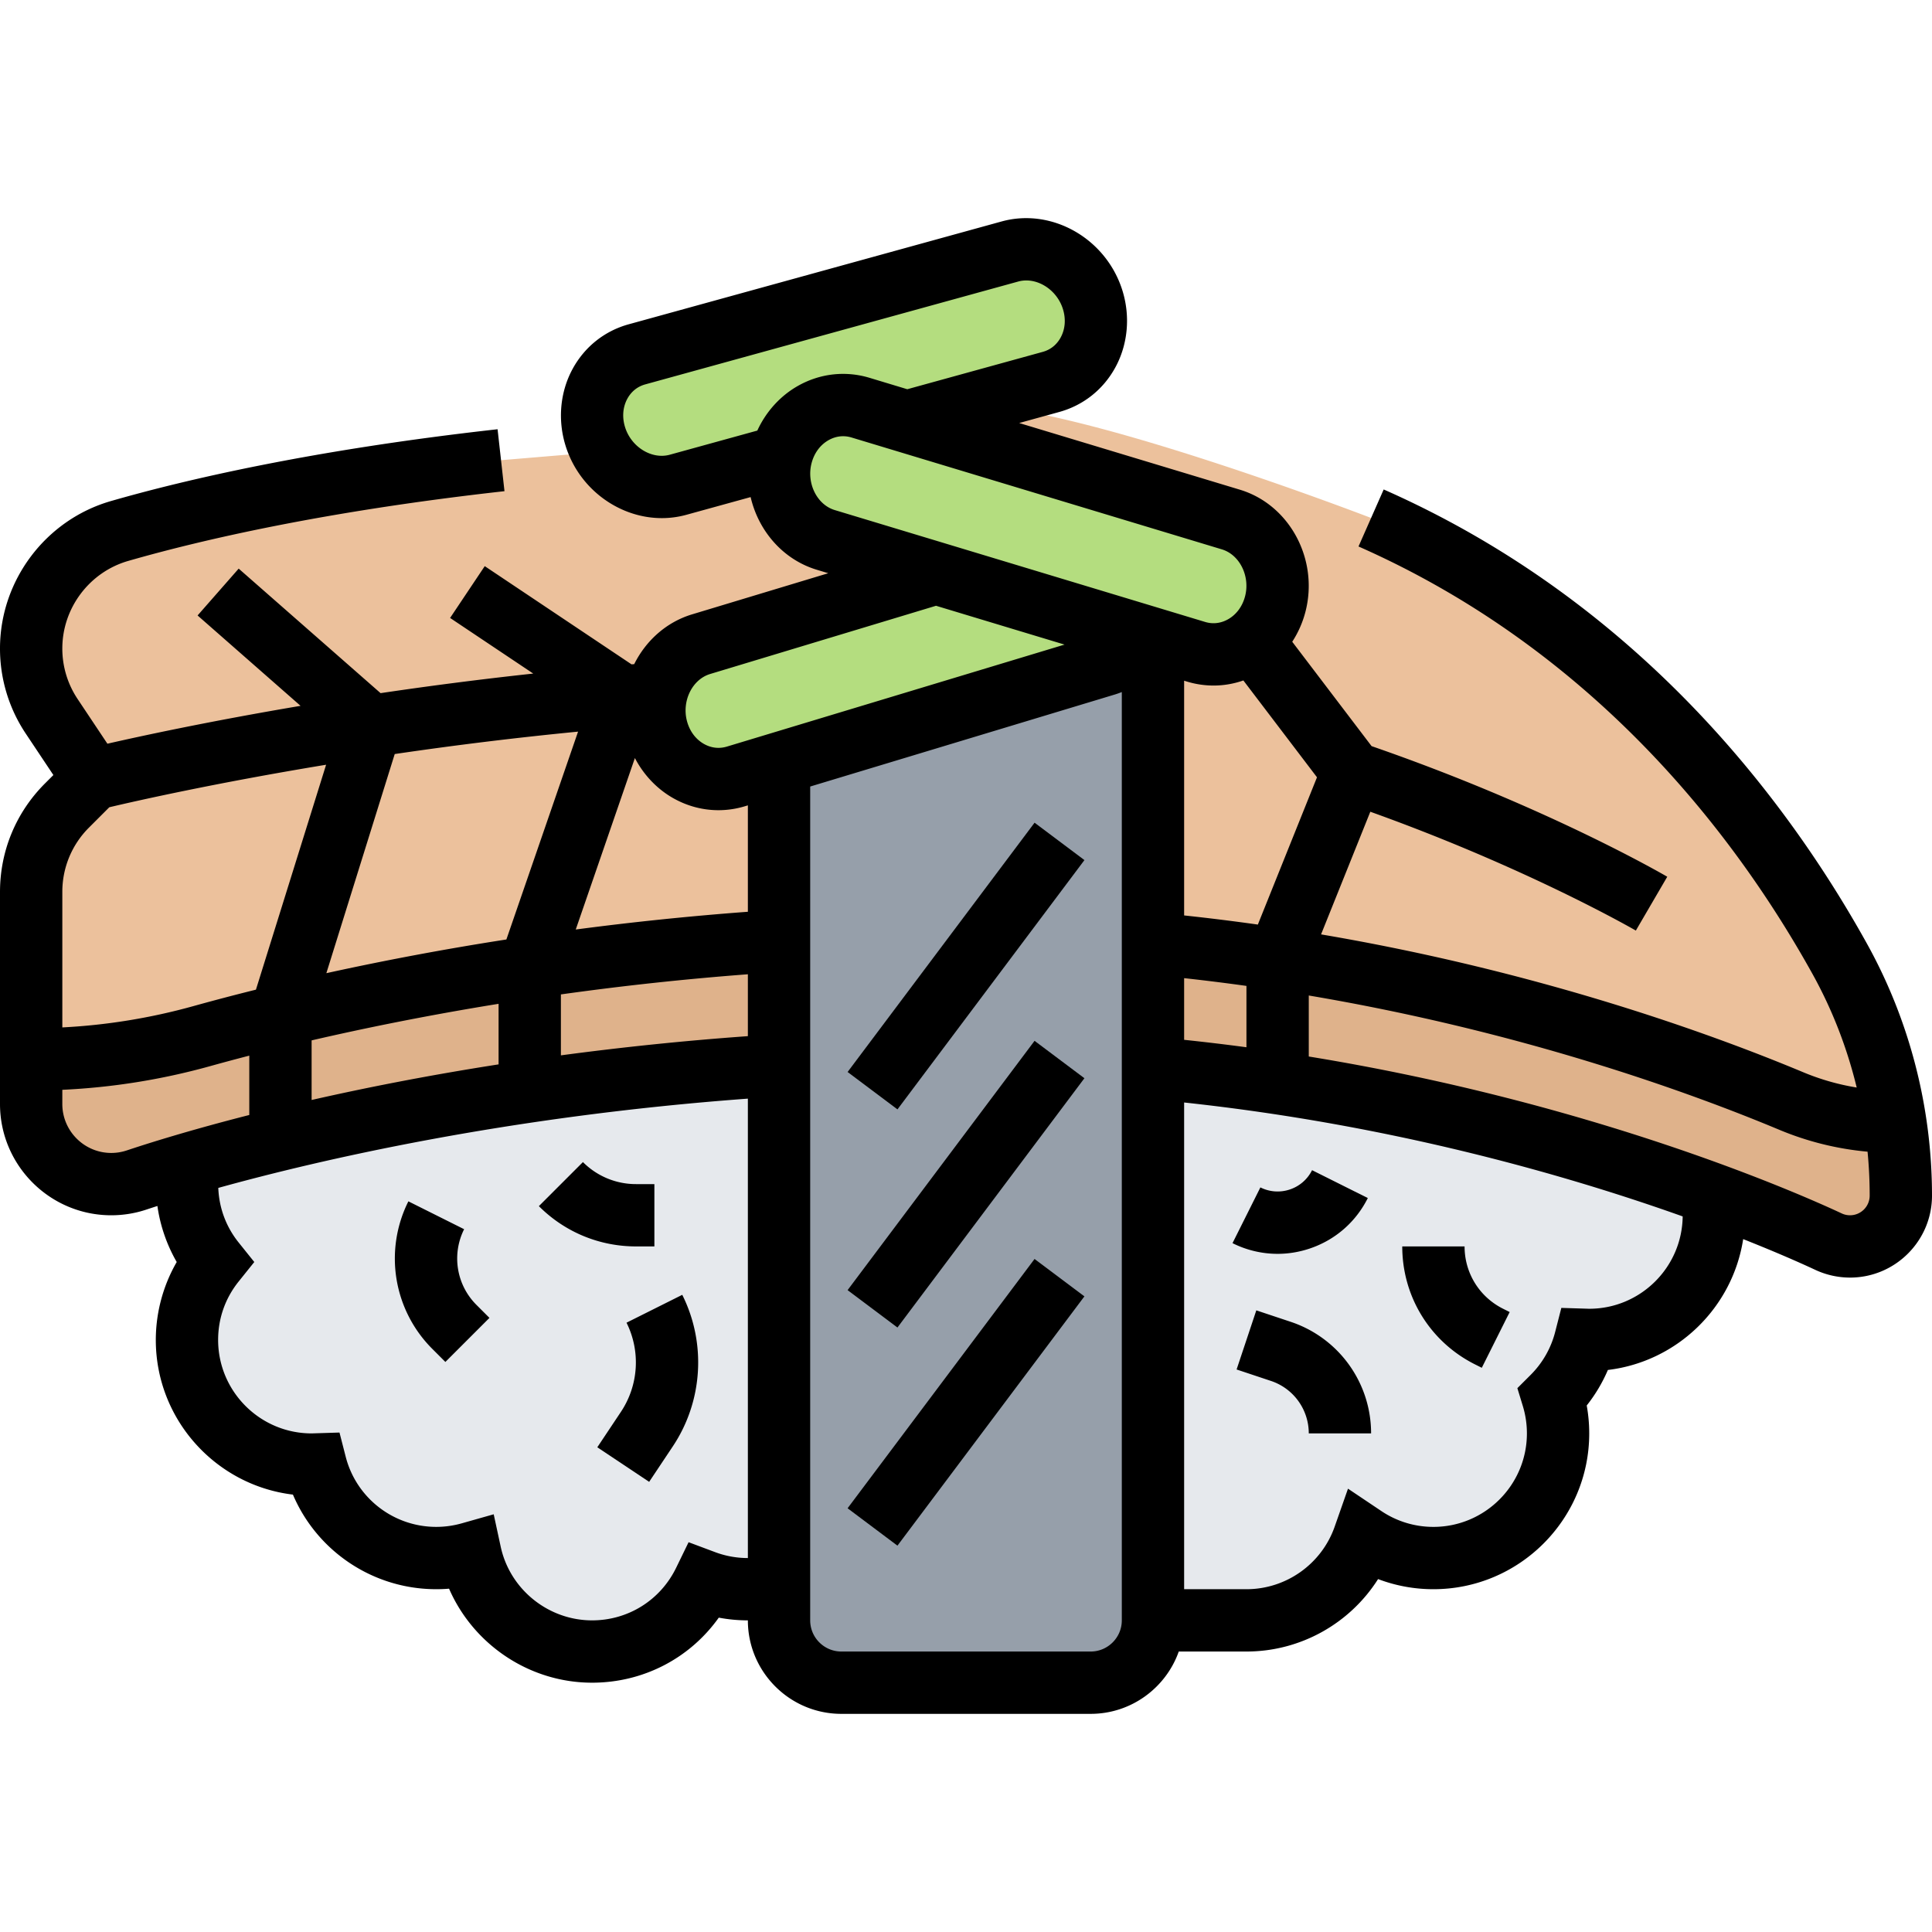
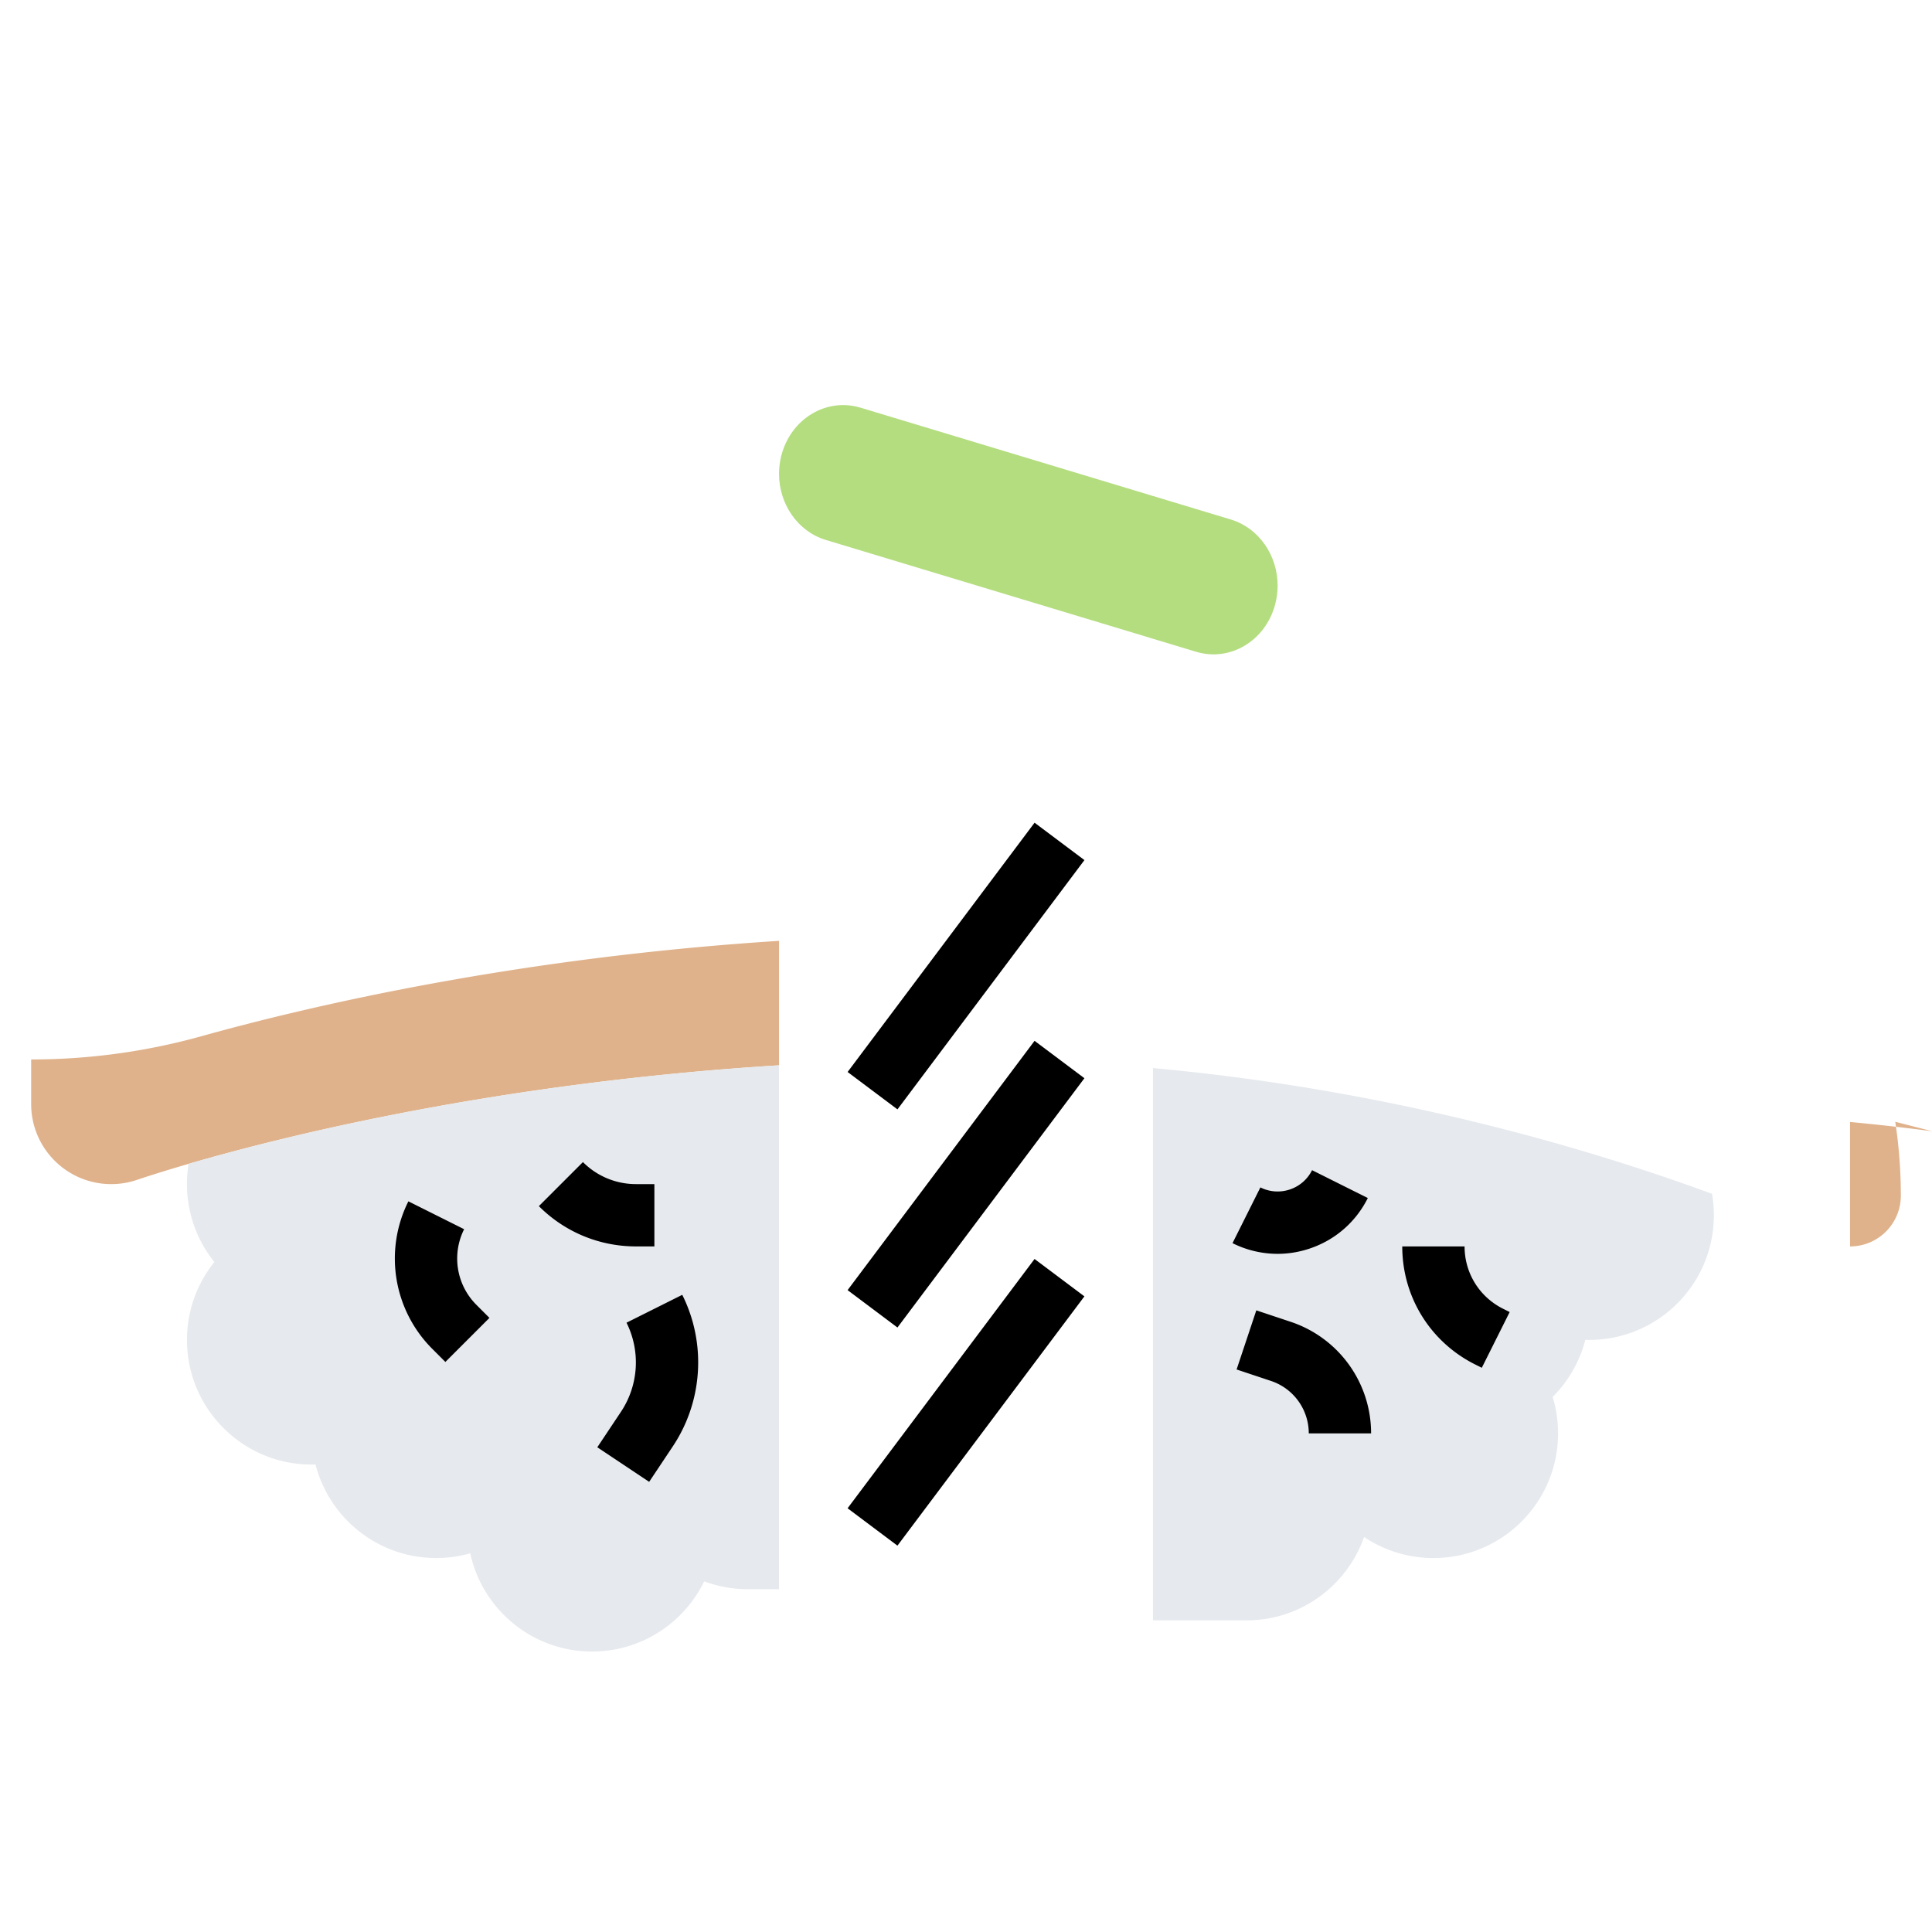
<svg xmlns="http://www.w3.org/2000/svg" id="Layer_30" width="512" height="512" viewBox="0 0 496 383.99">
-   <path fill="#dfb28b" d="M486.57 231.99c.95 6.26 1.43 12.59 1.43 18.96 0 3.6-1.46 6.86-3.82 9.22s-5.62 3.82-9.22 3.82c-1.91 0-3.78-.41-5.51-1.22-4.5-2.1-14.82-6.72-29.92-12.28-30.89-11.37-81.74-26.65-143.53-32.29v-31.95c76.39 7.13 137.2 29.27 163.84 40.39a68.715 68.715 0 0 0 26.54 5.35h.18zM200 185.54v31.95c-71.67 4.46-125.9 17.83-151.58 25.3-6.13 1.78-10.63 3.23-13.35 4.14-2.1.71-4.29 1.06-6.51 1.06-5.68 0-10.82-2.3-14.54-6.02S8 233.11 8 227.43v-11.44c14.79 0 29.51-2.01 43.75-5.98 28.29-7.89 81.2-20.18 148.25-24.47z" />
-   <path fill="#ecc19c" d="m484.02 219.54 2.55 12.45h-.19c-9.12 0-18.13-1.83-26.54-5.35-26.64-11.12-87.45-33.26-163.84-40.39v-78.27l11.07 3.34c8.75 2.65 17.84-2.81 20.31-12.19.42-1.6.62-3.21.62-4.79 0-7.7-4.74-14.77-12-16.97l-83.17-25.12 15.46-4.26C275.62 47.53 352 76.97 352 76.97c64.26 28.38 101.52 79.34 120.31 113.17 5.16 9.3 9.08 19.18 11.71 29.4zM168.62 131.13a18.78 18.78 0 0 1-.13-9.04c1.38-5.94 5.61-10.93 11.51-12.72l60.3-18.21-28.3-8.55c-7.26-2.2-12-9.27-12-16.97 0-1.48.18-2.99.54-4.49l-26.46 7.3c-1.4.39-2.83.57-4.24.57-6.11 0-12.01-3.48-15.27-9.05l-25.94 2.17c-46.44 5.18-78.57 12.61-97.92 18.17a31.367 31.367 0 0 0-16.4 11.29A31.404 31.404 0 0 0 8 110.48c0 6.2 1.83 12.26 5.27 17.42L24 143.99l-6.8 6.8a31.406 31.406 0 0 0-9.2 22.2v43c14.79 0 29.51-2.01 43.75-5.98 28.29-7.89 81.2-20.18 148.25-24.47v-45.56l-11.07 3.34c-8.75 2.65-17.84-2.81-20.31-12.19z" />
+   <path fill="#dfb28b" d="M486.57 231.99c.95 6.26 1.43 12.59 1.43 18.96 0 3.6-1.46 6.86-3.82 9.22s-5.62 3.82-9.22 3.82v-31.95c76.39 7.13 137.2 29.27 163.84 40.39a68.715 68.715 0 0 0 26.54 5.35h.18zM200 185.54v31.95c-71.67 4.46-125.9 17.83-151.58 25.3-6.13 1.78-10.63 3.23-13.35 4.14-2.1.71-4.29 1.06-6.51 1.06-5.68 0-10.82-2.3-14.54-6.02S8 233.11 8 227.43v-11.44c14.79 0 29.51-2.01 43.75-5.98 28.29-7.89 81.2-20.18 148.25-24.47z" />
  <path fill="#e6e9ed" d="M439.53 250.49c.31 1.78.47 3.62.47 5.5 0 17.67-14.33 32-32 32-.34 0-.67-.02-1-.03a32.029 32.029 0 0 1-8.39 14.68c.9 2.96 1.39 6.1 1.39 9.35 0 17.67-14.33 32-32 32-6.59 0-12.71-1.99-17.8-5.41-4.38 12.47-16.24 21.41-30.2 21.41h-24V218.2c61.79 5.64 112.64 20.92 143.53 32.29zM200 217.49v134.5h-8c-3.94 0-7.72-.72-11.21-2.02-5.19 10.67-16.13 18.02-28.79 18.02-15.34 0-28.16-10.8-31.27-25.21-2.78.78-5.7 1.21-8.73 1.21-14.92 0-27.45-10.21-31-24.03-.33.01-.66.03-1 .03-17.67 0-32-14.33-32-32 0-7.57 2.63-14.52 7.03-20a31.824 31.824 0 0 1-7.03-20c0-1.77.14-3.51.42-5.2 25.68-7.47 79.91-20.84 151.58-25.3z" />
-   <path fill="#969faa" d="M296 107.98v252.01c0 8.84-7.16 16-16 16h-64c-8.84 0-16-7.16-16-16V139.98l84-25.37c4.02-1.22 7.27-3.93 9.37-7.42v-.01z" />
-   <path fill="#b4dd7f" d="M293.37 107.18v.01c-2.1 3.49-5.35 6.2-9.37 7.42l-84 25.37-11.07 3.34c-8.75 2.65-17.84-2.81-20.31-12.19a18.78 18.78 0 0 1-.13-9.04c1.38-5.94 5.61-10.93 11.51-12.72l60.3-18.21z" />
  <path fill="#b4dd7f" d="M200.54 61.15c.03-.1.05-.2.08-.3 2.47-9.38 11.56-14.84 20.31-12.19l11.9 3.59L316 77.37c7.26 2.2 12 9.27 12 16.97 0 1.58-.2 3.19-.62 4.79-2.47 9.38-11.56 14.84-20.31 12.19L296 107.98l-2.63-.8-53.07-16.02-28.3-8.55c-7.26-2.2-12-9.27-12-16.97 0-1.48.18-2.99.54-4.49z" />
-   <path fill="#b4dd7f" d="m248.29 47.99-15.46 4.26-11.9-3.59c-8.75-2.65-17.84 2.81-20.31 12.19-.03.1-.05.2-.08.3l-26.46 7.3c-1.4.39-2.83.57-4.24.57-6.11 0-12.01-3.48-15.27-9.05-.71-1.19-1.29-2.49-1.72-3.87-2.91-9.24 1.87-18.71 10.69-21.14l95.73-26.4c1.41-.39 2.83-.57 4.24-.57 7.44 0 14.54 5.14 16.99 12.92 2.91 9.24-1.87 18.71-10.68 21.14z" />
-   <path d="M479.3 186.258c-20.739-37.355-59.1-87.907-124.067-116.603l-6.465 14.636c60.905 26.901 96.994 74.522 116.544 109.733 5.086 9.161 8.89 18.992 11.356 29.169a61.05 61.05 0 0 1-13.746-3.931c-23.65-9.879-67.637-25.842-123.767-35.383l12.644-31.487c40.521 14.518 67.883 30.34 68.17 30.507l8.063-13.82c-1.277-.745-31.165-18.048-75.907-33.533l-20.371-26.794a26.134 26.134 0 0 0 3.361-7.582c3.547-13.476-3.989-27.587-16.8-31.456l-56.664-17.116 10.295-2.839c6.199-1.709 11.316-5.781 14.409-11.466 3.225-5.927 3.873-13.141 1.778-19.792-4.186-13.29-18.085-21.207-30.986-17.652l-95.737 26.4c-6.199 1.709-11.316 5.781-14.409 11.466-3.225 5.927-3.873 13.141-1.778 19.792 3.508 11.138 13.838 18.503 24.685 18.503 2.096 0 4.213-.275 6.302-.851l16.498-4.549c2.014 8.671 8.277 16.027 16.979 18.655l2.953.892-34.953 10.558c-6.649 2.008-11.871 6.778-14.866 12.783l-.686.054-37.686-25.212-8.896 13.299L136.9 116.92a994.026 994.026 0 0 0-39.193 5.025l-36.43-31.969-10.553 12.026 26.438 23.201c-23.537 3.977-41.16 7.797-49.588 9.725l-7.645-11.467a23.321 23.321 0 0 1-3.93-12.978c0-10.373 6.959-19.619 16.923-22.483 18.492-5.317 50.261-12.74 96.594-17.905l-1.773-15.901c-47.445 5.289-80.156 12.941-99.242 18.43C11.72 77.449 0 93.017 0 110.484a39.28 39.28 0 0 0 6.616 21.853l7.09 10.634-2.168 2.167C4.098 152.578 0 162.471 0 172.994v54.431c0 15.751 12.813 28.565 28.564 28.565 3.081 0 6.122-.494 9.039-1.468.734-.245 1.673-.554 2.807-.917a40.183 40.183 0 0 0 4.958 14.385 40.127 40.127 0 0 0-5.368 20c0 20.433 15.399 37.336 35.202 39.714C81.401 342.258 95.778 351.99 112 351.99c1.098 0 2.194-.045 3.287-.136C121.524 366.2 135.926 375.99 152 375.99c13.148 0 25.101-6.26 32.531-16.699 2.451.465 4.946.699 7.469.699 0 13.234 10.767 24 24 24h64c10.429 0 19.321-6.689 22.624-16H320c13.885 0 26.567-7.206 33.793-18.599A39.914 39.914 0 0 0 368 351.99c22.056 0 40-17.944 40-40 0-2.411-.216-4.807-.644-7.165a40.006 40.006 0 0 0 5.435-9.121c17.788-2.133 32.015-15.987 34.733-33.591 9.14 3.616 15.476 6.472 18.542 7.905a21.13 21.13 0 0 0 8.892 1.971c11.604 0 21.043-9.439 21.043-21.042-.001-22.643-5.775-45.012-16.701-64.689zm-156.375-4.898A564.504 564.504 0 0 0 304 179.013v-60.259l.753.227a23.506 23.506 0 0 0 6.809 1.013c2.594 0 5.17-.444 7.647-1.306l18.901 24.859zM304 210.948v-15.835a550.365 550.365 0 0 1 16 1.993v15.751a561.04 561.04 0 0 0-16-1.909zM194.424 54.539l-22.469 6.196c-4.618 1.274-9.869-1.949-11.471-7.034-.81-2.568-.606-5.174.571-7.338.706-1.298 2.078-2.991 4.608-3.688l95.737-26.4c4.619-1.273 9.869 1.949 11.471 7.034.81 2.568.606 5.174-.571 7.338-.706 1.298-2.078 2.991-4.608 3.688l-34.766 9.586-9.679-2.924c-6.156-1.86-12.657-1.143-18.304 2.016-4.598 2.574-8.279 6.652-10.519 11.526zm13.934 8.342c.686-2.604 2.247-4.701 4.396-5.903.895-.5 2.162-.991 3.693-.991.676 0 1.403.095 2.172.328l95.067 28.717c4.585 1.385 7.312 6.911 5.954 12.067-.686 2.604-2.247 4.701-4.396 5.903-1.29.721-3.356 1.422-5.865.663l-95.067-28.717c-4.584-1.384-7.311-6.91-5.954-12.067zm-26.045 54.15 57.992-17.518 32.998 9.968-86.682 26.184c-2.513.759-4.575.059-5.865-.663-2.149-1.203-3.711-3.299-4.396-5.904-1.359-5.156 1.368-10.682 5.953-12.067zM192 210.005a783.17 783.17 0 0 0-48 4.93V199.29a760.359 760.359 0 0 1 48-5.172zM83.785 193.838l17.552-56.259a965.2 965.2 0 0 1 47.07-5.753l-18.403 53.36a757.579 757.579 0 0 0-46.219 8.652zM128 201.702v15.55c-18.234 2.841-34.333 6.037-48 9.141v-15.301c13.401-3.101 29.571-6.41 48-9.39zm56.438-49.707c2.276 0 4.565-.335 6.809-1.013l.753-.227v27.318a775.157 775.157 0 0 0-44.188 4.555l15.182-44.022c2.271 4.357 5.721 7.996 9.949 10.361 3.59 2.007 7.524 3.028 11.495 3.028zm-161.585 4.456 5.21-5.211c6.398-1.512 26.864-6.166 55.658-10.915L65.705 198.07a594.947 594.947 0 0 0-16.1 4.235 154.83 154.83 0 0 1-33.604 5.457v-34.767a23.238 23.238 0 0 1 6.852-16.544zm9.682 82.895c-1.28.427-2.616.644-3.971.644-6.928 0-12.564-5.637-12.564-12.565v-3.645a170.891 170.891 0 0 0 37.901-6.063A557.635 557.635 0 0 1 64 215.008v15.238c-15.098 3.847-25.82 7.215-31.465 9.1zm151.059 103.128-6.814-2.549-3.183 6.543c-4.057 8.341-12.332 13.522-21.597 13.522-11.224 0-21.087-7.95-23.453-18.904l-1.799-8.33-8.199 2.321a24.062 24.062 0 0 1-6.549.913c-10.968 0-20.528-7.407-23.249-18.013l-1.592-6.206-6.675.206c-.16.005-.322.013-.484.013-13.233 0-24-10.767-24-24 0-5.511 1.822-10.696 5.27-14.995l4.014-5.005-4.014-5.005c-3.242-4.043-5.026-8.875-5.229-14.02 25.642-7.112 73.92-18.354 135.959-22.918V343.99c-2.889 0-5.717-.51-8.406-1.516zM280 367.99h-64c-4.411 0-8-3.589-8-8V145.921l78.313-23.656a23.599 23.599 0 0 0 1.687-.598V359.99c0 4.411-3.589 8-8 8zm128-88c-.162 0-.324-.007-.484-.013l-6.675-.206-1.592 6.206a23.983 23.983 0 0 1-6.294 10.999l-3.403 3.397 1.404 4.6a24.037 24.037 0 0 1 1.044 7.018c0 13.233-10.767 24-24 24a23.87 23.87 0 0 1-13.346-4.052l-8.584-5.759-3.422 9.754c-3.369 9.604-12.471 16.056-22.648 16.056h-16V227.035c53.932 5.811 98.85 18.861 127.993 29.249-.159 13.098-10.858 23.706-23.993 23.706zm66.957-24a4.97 4.97 0 0 1-2.117-.466c-11.087-5.181-63.421-28.329-136.84-40.292v-15.663c54.797 9.261 97.714 24.833 120.755 34.458a76.596 76.596 0 0 0 22.701 5.638c.361 3.742.544 7.508.544 11.283a5.049 5.049 0 0 1-5.043 5.042z" />
  <path d="m217.604 219.205 48-64 12.8 9.6-48 64zM217.602 275.207l48-64 12.8 9.6-48 64zM217.601 331.209l48-64 12.8 9.6-48 64zM119.155 259.568l-14.311-7.155a32.777 32.777 0 0 0 6.147 37.883l3.351 3.351 11.314-11.313-3.352-3.352a16.8 16.8 0 0 1-3.149-19.414zM160.845 283.568a22.878 22.878 0 0 1-1.424 22.869l-6.077 9.116 13.313 8.875 6.077-9.116c7.709-11.564 8.638-26.47 2.422-38.899zM168 263.99v-16h-4.687a19.183 19.183 0 0 1-13.656-5.657l-11.314 11.313c6.67 6.67 15.537 10.343 24.971 10.343H168zM327.976 265.892c2.755 0 5.521-.445 8.211-1.342 6.561-2.187 11.877-6.797 14.969-12.982l-14.311-7.155a9.827 9.827 0 0 1-5.718 4.959 9.824 9.824 0 0 1-7.549-.537l-7.156 14.311a25.79 25.79 0 0 0 11.554 2.746zM331.352 283.341l-8.821-2.94-5.061 15.179 8.821 2.94A14.18 14.18 0 0 1 336 311.99h16a30.16 30.16 0 0 0-20.648-28.649zM378.732 294.301l1.689.845 7.156-14.311-1.689-.845c-6.1-3.05-9.889-9.181-9.889-16h-16c.001 12.919 7.179 24.533 18.733 30.311z" />
</svg>